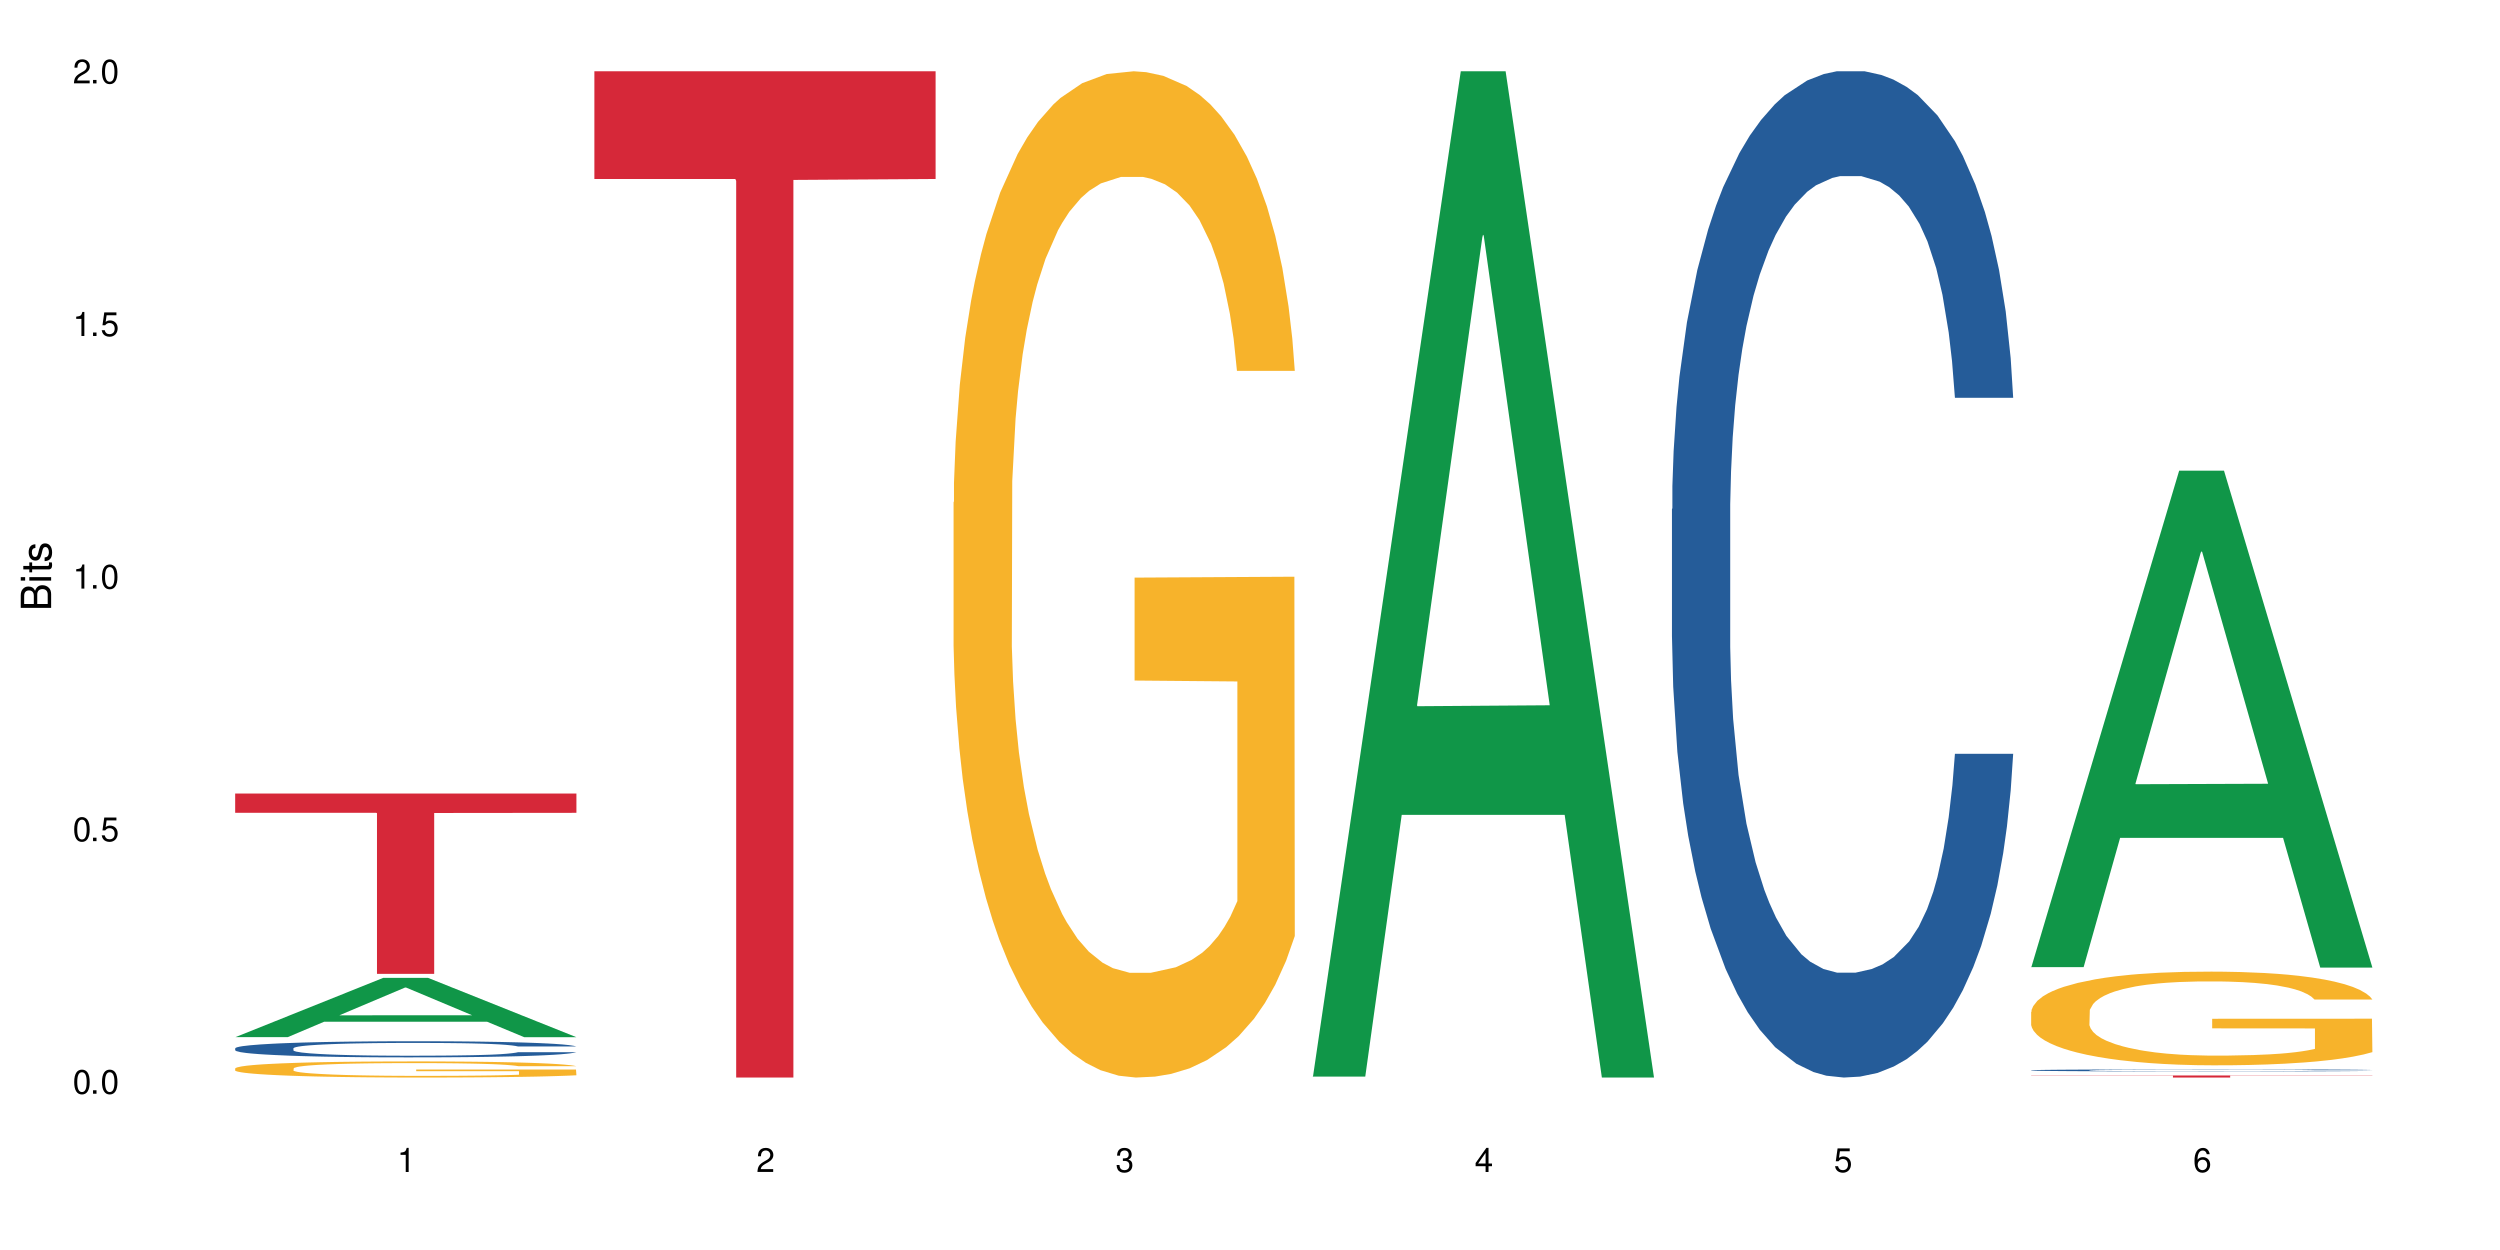
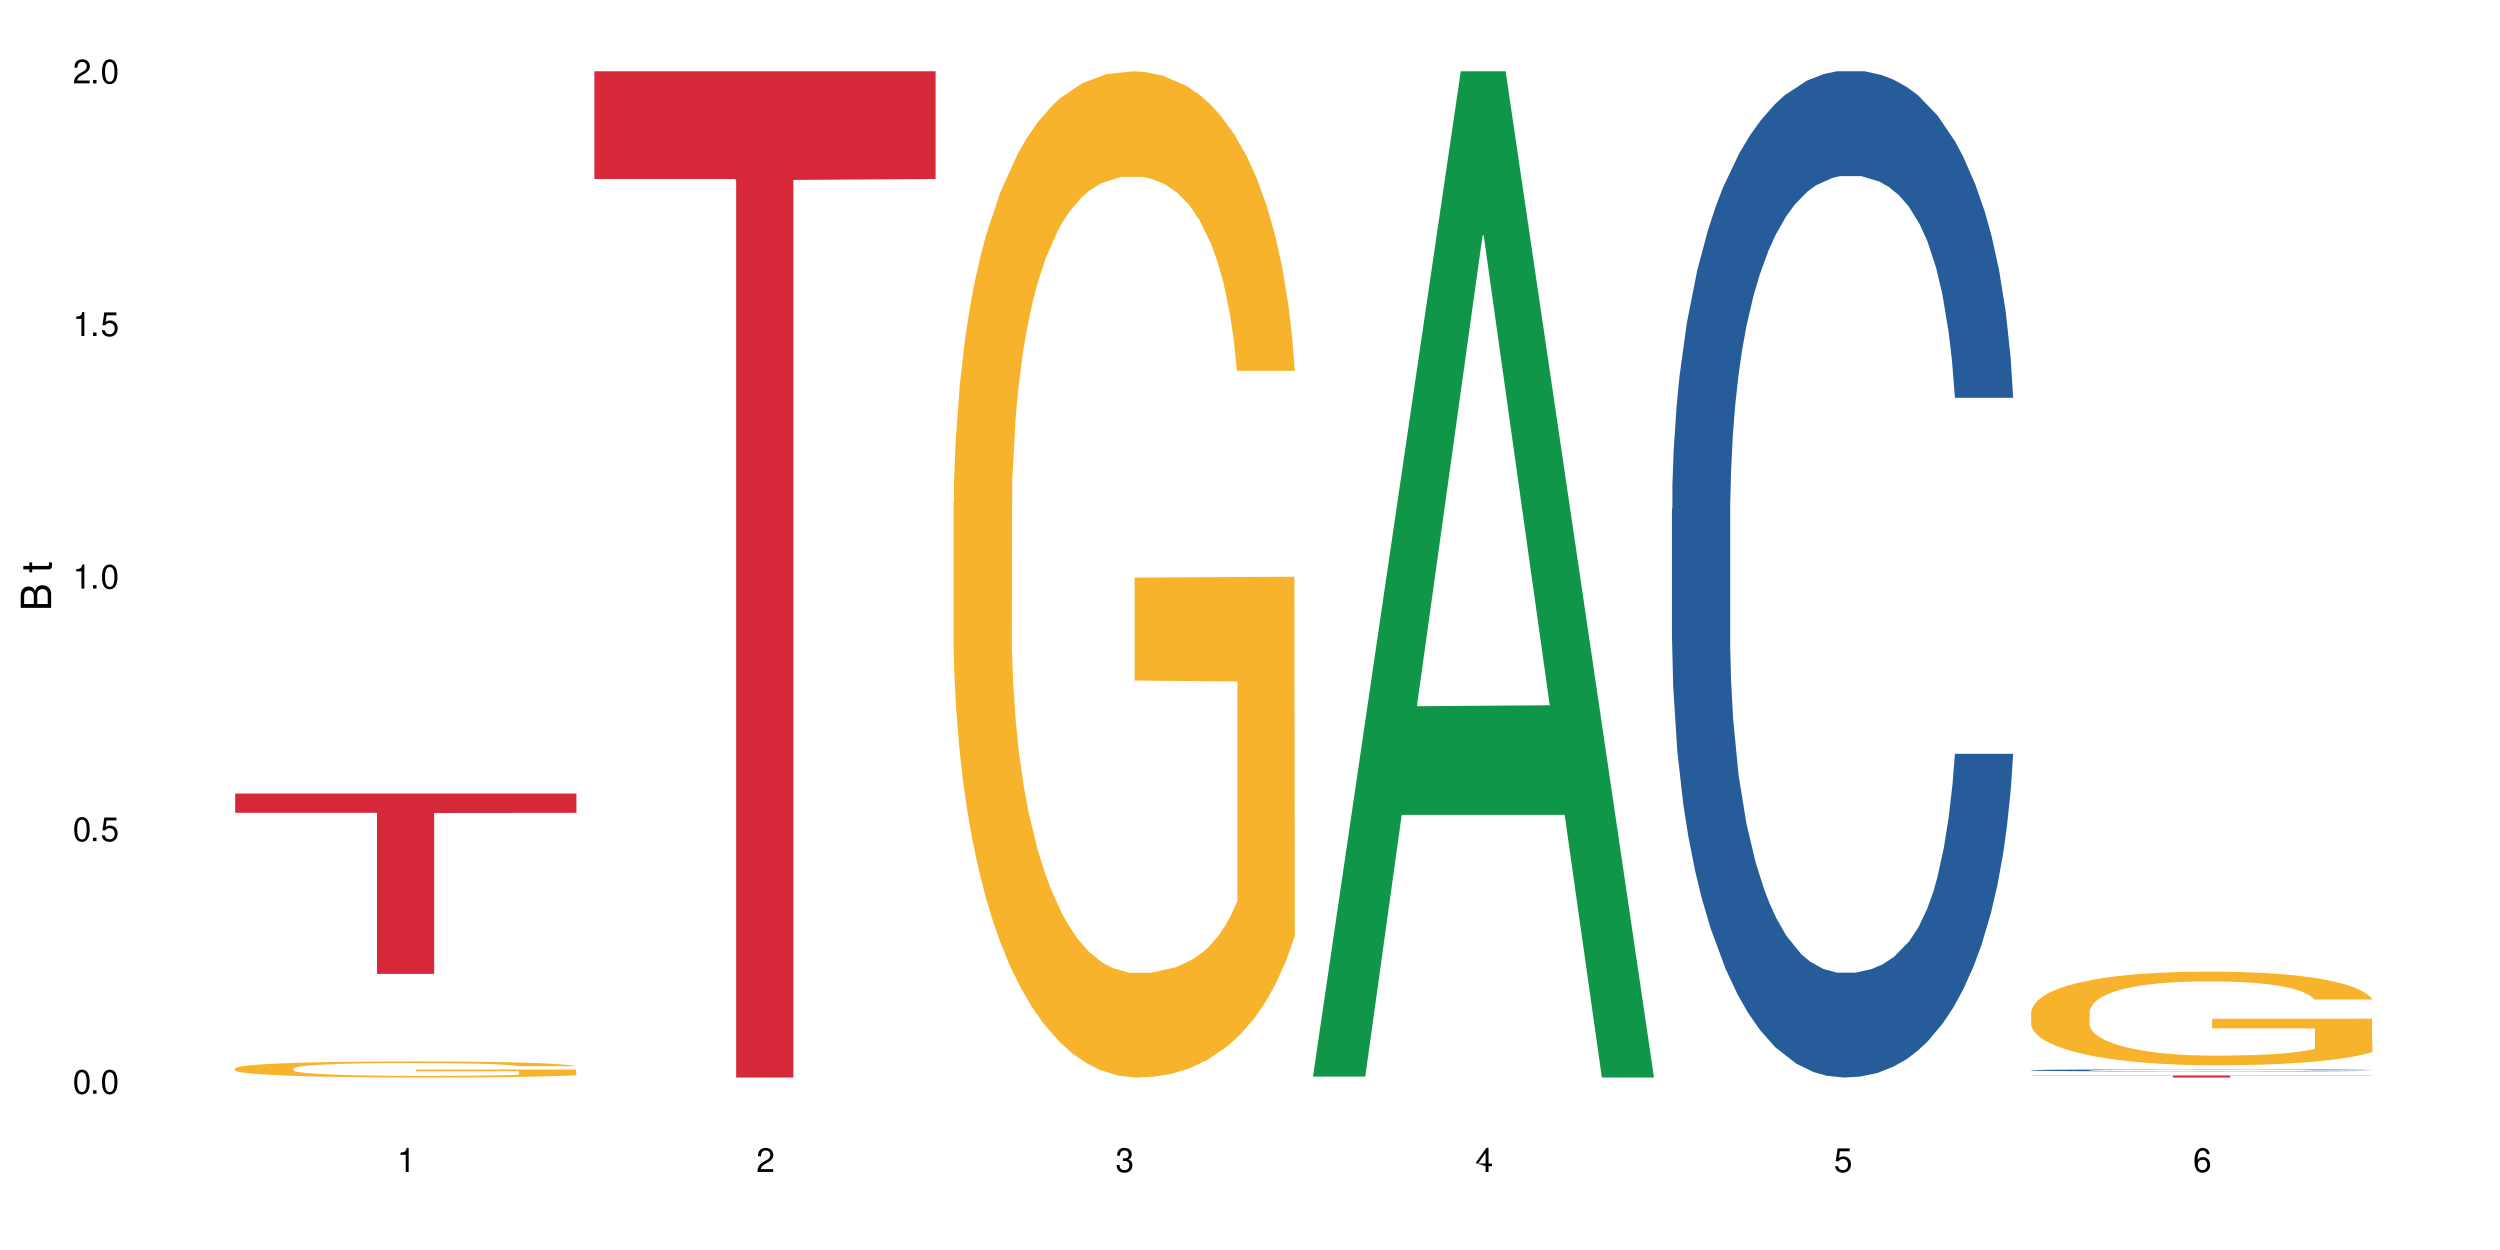
<svg xmlns="http://www.w3.org/2000/svg" xmlns:xlink="http://www.w3.org/1999/xlink" width="720" height="360" viewBox="0 0 720 360">
  <defs>
    <g>
      <g id="glyph-0-0">
</g>
      <g id="glyph-0-1">
        <path d="M 2.641 -6.938 C 2 -6.938 1.422 -6.656 1.078 -6.172 C 0.641 -5.562 0.406 -4.641 0.406 -3.359 C 0.406 -1.016 1.188 0.219 2.641 0.219 C 4.078 0.219 4.859 -1.016 4.859 -3.297 C 4.859 -4.641 4.656 -5.547 4.203 -6.172 C 3.844 -6.656 3.281 -6.938 2.641 -6.938 Z M 2.641 -6.188 C 3.547 -6.188 4 -5.25 4 -3.375 C 4 -1.406 3.562 -0.484 2.625 -0.484 C 1.734 -0.484 1.281 -1.438 1.281 -3.344 C 1.281 -5.25 1.734 -6.188 2.641 -6.188 Z M 2.641 -6.188 " />
      </g>
      <g id="glyph-0-2">
        <path d="M 1.828 -1 L 0.828 -1 L 0.828 0 L 1.828 0 Z M 1.828 -1 " />
      </g>
      <g id="glyph-0-3">
        <path d="M 4.562 -6.797 L 1.062 -6.797 L 0.547 -3.094 L 1.328 -3.094 C 1.719 -3.562 2.047 -3.734 2.578 -3.734 C 3.484 -3.734 4.062 -3.109 4.062 -2.094 C 4.062 -1.125 3.484 -0.531 2.578 -0.531 C 1.828 -0.531 1.375 -0.906 1.188 -1.672 L 0.328 -1.672 C 0.453 -1.109 0.547 -0.844 0.75 -0.594 C 1.125 -0.078 1.828 0.219 2.594 0.219 C 3.969 0.219 4.922 -0.781 4.922 -2.219 C 4.922 -3.562 4.031 -4.484 2.719 -4.484 C 2.25 -4.484 1.859 -4.359 1.469 -4.062 L 1.734 -5.969 L 4.562 -5.969 Z M 4.562 -6.797 " />
      </g>
      <g id="glyph-0-4">
        <path d="M 2.484 -4.938 L 2.484 0 L 3.328 0 L 3.328 -6.938 L 2.766 -6.938 C 2.469 -5.875 2.281 -5.734 0.984 -5.562 L 0.984 -4.938 Z M 2.484 -4.938 " />
      </g>
      <g id="glyph-0-5">
        <path d="M 4.859 -0.828 L 1.281 -0.828 C 1.359 -1.406 1.672 -1.781 2.5 -2.281 L 3.469 -2.828 C 4.406 -3.344 4.906 -4.062 4.906 -4.906 C 4.906 -5.484 4.672 -6.031 4.266 -6.406 C 3.859 -6.766 3.375 -6.938 2.719 -6.938 C 1.859 -6.938 1.219 -6.625 0.844 -6.031 C 0.609 -5.672 0.5 -5.234 0.484 -4.531 L 1.328 -4.531 C 1.359 -5.016 1.406 -5.281 1.531 -5.516 C 1.75 -5.938 2.188 -6.203 2.703 -6.203 C 3.469 -6.203 4.031 -5.641 4.031 -4.891 C 4.031 -4.344 3.719 -3.859 3.125 -3.516 L 2.234 -3 C 0.812 -2.172 0.406 -1.531 0.328 -0.016 L 4.859 -0.016 Z M 4.859 -0.828 " />
      </g>
      <g id="glyph-0-6">
        <path d="M 2.125 -3.188 L 2.578 -3.188 C 3.5 -3.188 3.984 -2.766 3.984 -1.922 C 3.984 -1.062 3.469 -0.531 2.594 -0.531 C 1.656 -0.531 1.203 -1 1.156 -2.016 L 0.312 -2.016 C 0.344 -1.453 0.438 -1.094 0.609 -0.781 C 0.953 -0.109 1.625 0.219 2.547 0.219 C 3.953 0.219 4.859 -0.625 4.859 -1.938 C 4.859 -2.828 4.516 -3.297 3.703 -3.594 C 4.344 -3.844 4.656 -4.328 4.656 -5.031 C 4.656 -6.219 3.875 -6.938 2.578 -6.938 C 1.203 -6.938 0.484 -6.172 0.453 -4.703 L 1.297 -4.703 C 1.312 -5.125 1.344 -5.359 1.453 -5.578 C 1.641 -5.969 2.062 -6.203 2.594 -6.203 C 3.344 -6.203 3.797 -5.75 3.797 -5 C 3.797 -4.516 3.609 -4.219 3.25 -4.047 C 3.016 -3.953 2.703 -3.922 2.125 -3.906 Z M 2.125 -3.188 " />
      </g>
      <g id="glyph-0-7">
-         <path d="M 3.141 -1.672 L 3.141 0 L 3.984 0 L 3.984 -1.672 L 4.984 -1.672 L 4.984 -2.438 L 3.984 -2.438 L 3.984 -6.938 L 3.359 -6.938 L 0.266 -2.578 L 0.266 -1.672 Z M 3.141 -2.438 L 1 -2.438 L 3.141 -5.5 Z M 3.141 -2.438 " />
+         <path d="M 3.141 -1.672 L 3.141 0 L 3.984 0 L 3.984 -1.672 L 4.984 -1.672 L 4.984 -2.438 L 3.984 -2.438 L 3.984 -6.938 L 3.359 -6.938 L 0.266 -2.578 Z M 3.141 -2.438 L 1 -2.438 L 3.141 -5.5 Z M 3.141 -2.438 " />
      </g>
      <g id="glyph-0-8">
        <path d="M 4.781 -5.125 C 4.609 -6.266 3.891 -6.938 2.844 -6.938 C 2.094 -6.938 1.422 -6.578 1.031 -5.953 C 0.594 -5.266 0.406 -4.422 0.406 -3.172 C 0.406 -2 0.578 -1.25 0.984 -0.641 C 1.359 -0.078 1.953 0.219 2.703 0.219 C 3.984 0.219 4.922 -0.75 4.922 -2.094 C 4.922 -3.375 4.062 -4.281 2.844 -4.281 C 2.172 -4.281 1.641 -4.031 1.281 -3.516 C 1.281 -5.234 1.828 -6.188 2.797 -6.188 C 3.391 -6.188 3.797 -5.797 3.938 -5.125 Z M 2.734 -3.531 C 3.547 -3.531 4.062 -2.953 4.062 -2.031 C 4.062 -1.156 3.484 -0.531 2.703 -0.531 C 1.922 -0.531 1.328 -1.188 1.328 -2.078 C 1.328 -2.938 1.906 -3.531 2.734 -3.531 Z M 2.734 -3.531 " />
      </g>
      <g id="glyph-1-0">
</g>
      <g id="glyph-1-1">
        <path d="M 0 -0.953 L 0 -4.891 C 0 -5.719 -0.234 -6.344 -0.734 -6.797 C -1.188 -7.234 -1.812 -7.469 -2.5 -7.469 C -3.547 -7.469 -4.188 -7 -4.625 -5.875 C -4.984 -6.688 -5.625 -7.094 -6.531 -7.094 C -7.172 -7.094 -7.734 -6.859 -8.141 -6.391 C -8.562 -5.922 -8.75 -5.344 -8.75 -4.5 L -8.75 -0.953 Z M -4.984 -2.062 L -7.766 -2.062 L -7.766 -4.219 C -7.766 -4.844 -7.688 -5.203 -7.453 -5.5 C -7.219 -5.812 -6.859 -5.969 -6.375 -5.969 C -5.891 -5.969 -5.531 -5.812 -5.297 -5.5 C -5.062 -5.203 -4.984 -4.844 -4.984 -4.219 Z M -0.984 -2.062 L -4 -2.062 L -4 -4.781 C -4 -5.766 -3.438 -6.359 -2.484 -6.359 C -1.547 -6.359 -0.984 -5.766 -0.984 -4.781 Z M -0.984 -2.062 " />
      </g>
      <g id="glyph-1-2">
-         <path d="M -6.281 -1.797 L -6.281 -0.797 L 0 -0.797 L 0 -1.797 Z M -8.75 -1.797 L -8.75 -0.797 L -7.484 -0.797 L -7.484 -1.797 Z M -8.75 -1.797 " />
-       </g>
+         </g>
      <g id="glyph-1-3">
        <path d="M -6.281 -3.047 L -6.281 -2.016 L -8.016 -2.016 L -8.016 -1.016 L -6.281 -1.016 L -6.281 -0.172 L -5.469 -0.172 L -5.469 -1.016 L -0.719 -1.016 C -0.078 -1.016 0.281 -1.453 0.281 -2.234 C 0.281 -2.5 0.25 -2.719 0.188 -3.047 L -0.641 -3.047 C -0.609 -2.906 -0.594 -2.766 -0.594 -2.562 C -0.594 -2.141 -0.719 -2.016 -1.156 -2.016 L -5.469 -2.016 L -5.469 -3.047 Z M -6.281 -3.047 " />
      </g>
      <g id="glyph-1-4">
-         <path d="M -4.531 -5.25 C -5.766 -5.25 -6.469 -4.422 -6.469 -2.969 C -6.469 -1.516 -5.719 -0.562 -4.547 -0.562 C -3.562 -0.562 -3.094 -1.062 -2.734 -2.562 L -2.516 -3.484 C -2.344 -4.188 -2.094 -4.469 -1.641 -4.469 C -1.047 -4.469 -0.641 -3.875 -0.641 -3 C -0.641 -2.453 -0.797 -2 -1.062 -1.75 C -1.25 -1.594 -1.422 -1.531 -1.875 -1.469 L -1.875 -0.406 C -0.422 -0.453 0.281 -1.266 0.281 -2.922 C 0.281 -4.5 -0.5 -5.516 -1.719 -5.516 C -2.656 -5.516 -3.172 -4.984 -3.469 -3.734 L -3.703 -2.766 C -3.891 -1.953 -4.156 -1.609 -4.594 -1.609 C -5.188 -1.609 -5.547 -2.125 -5.547 -2.938 C -5.547 -3.75 -5.203 -4.172 -4.531 -4.203 Z M -4.531 -5.25 " />
-       </g>
+         </g>
    </g>
  </defs>
  <rect x="-72" y="-36" width="864" height="432" fill="rgb(100%, 100%, 100%)" fill-opacity="1" />
-   <path fill-rule="nonzero" fill="rgb(6.275%, 58.824%, 28.235%)" fill-opacity="1" d="M 67.73 298.703 L 67.836 298.688 L 110.359 281.629 L 123.273 281.629 L 166.008 298.719 L 150.992 298.719 L 140.281 294.258 L 93.352 294.258 L 82.852 298.703 L 67.73 298.703 L 97.863 292.41 L 135.977 292.395 L 116.973 284.422 L 116.766 284.406 L 116.555 284.453 L 97.758 292.395 L 97.863 292.41 Z M 67.73 298.703 " />
-   <path fill-rule="nonzero" fill="rgb(14.51%, 36.078%, 60%)" fill-opacity="1" d="M 67.73 301.902 L 67.852 301.898 L 67.852 301.797 L 68.211 301.633 L 69.051 301.43 L 69.887 301.289 L 72.047 301.039 L 75.043 300.797 L 78.156 300.613 L 80.434 300.5 L 82.473 300.418 L 87.145 300.258 L 90.145 300.18 L 93.379 300.105 L 97.332 300.035 L 100.211 299.992 L 106.684 299.926 L 111.477 299.895 L 115.191 299.883 L 123.223 299.883 L 128.016 299.898 L 131.492 299.918 L 135.324 299.953 L 138.562 299.992 L 144.195 300.086 L 149.227 300.203 L 151.504 300.273 L 155.102 300.402 L 157.855 300.531 L 159.773 300.641 L 161.934 300.797 L 163.848 300.988 L 165.289 301.207 L 166.008 301.387 L 149.227 301.387 L 148.391 301.219 L 147.43 301.086 L 145.633 300.914 L 143.836 300.789 L 141.316 300.668 L 139.039 300.586 L 135.926 300.504 L 133.168 300.453 L 130.293 300.418 L 127.535 300.391 L 122.262 300.367 L 116.148 300.367 L 113.871 300.375 L 109.199 300.406 L 106.684 300.438 L 103.086 300.496 L 100.57 300.551 L 97.574 300.637 L 95.535 300.711 L 93.02 300.82 L 91.223 300.918 L 89.184 301.059 L 87.984 301.164 L 86.906 301.281 L 85.949 301.422 L 85.23 301.57 L 84.75 301.727 L 84.508 301.879 L 84.508 302.539 L 84.75 302.691 L 85.348 302.871 L 86.906 303.129 L 89.184 303.355 L 91.82 303.531 L 94.336 303.66 L 95.777 303.719 L 97.691 303.785 L 100.688 303.871 L 105.004 303.957 L 107.52 303.992 L 111.355 304.023 L 115.312 304.043 L 120.586 304.043 L 125.258 304.023 L 128.375 304.004 L 131.609 303.969 L 136.043 303.898 L 138.801 303.828 L 141.199 303.75 L 142.996 303.668 L 144.195 303.602 L 145.992 303.469 L 147.43 303.324 L 148.508 303.176 L 149.227 303.031 L 166.008 303.031 L 165.289 303.199 L 164.207 303.367 L 163.129 303.488 L 161.453 303.637 L 159.535 303.77 L 156.777 303.918 L 154.5 304.016 L 151.504 304.121 L 148.75 304.203 L 145.754 304.273 L 141.316 304.359 L 138.441 304.402 L 135.324 304.441 L 131.609 304.473 L 126.938 304.504 L 121.902 304.52 L 117.227 304.523 L 112.195 304.516 L 108.48 304.5 L 103.566 304.461 L 97.453 304.387 L 93.02 304.305 L 89.543 304.223 L 86.547 304.141 L 83.191 304.023 L 78.875 303.836 L 76.238 303.691 L 74.441 303.574 L 72.406 303.41 L 70.969 303.262 L 69.289 303.023 L 68.09 302.723 L 67.73 302.488 Z M 67.73 301.902 " />
  <path fill-rule="nonzero" fill="rgb(96.863%, 70.196%, 16.863%)" fill-opacity="1" d="M 67.73 307.68 L 67.852 307.672 L 67.852 307.59 L 68.332 307.398 L 69.527 307.137 L 71.086 306.918 L 72.766 306.75 L 73.844 306.66 L 75.641 306.531 L 77.199 306.441 L 81.152 306.25 L 86.188 306.07 L 88.945 305.996 L 92.059 305.922 L 96.496 305.84 L 98.531 305.812 L 104.766 305.742 L 111.836 305.703 L 119.625 305.688 L 123.223 305.691 L 128.133 305.711 L 134.848 305.758 L 138.68 305.801 L 141.676 305.84 L 144.793 305.898 L 148.629 305.98 L 152.223 306.082 L 155.102 306.184 L 157.977 306.312 L 160.375 306.449 L 162.41 306.598 L 164.207 306.773 L 165.289 306.922 L 166.008 307.07 L 149.348 307.07 L 148.391 306.922 L 147.309 306.809 L 145.512 306.668 L 143.715 306.566 L 141.918 306.484 L 138.562 306.375 L 135.684 306.309 L 132.09 306.25 L 128.613 306.211 L 124.66 306.184 L 122.262 306.176 L 115.91 306.176 L 110.156 306.207 L 106.801 306.238 L 104.406 306.273 L 101.047 306.336 L 99.012 306.387 L 97.812 306.422 L 94.219 306.555 L 91.82 306.672 L 90.504 306.754 L 88.824 306.879 L 87.625 306.996 L 86.309 307.164 L 85.59 307.293 L 84.629 307.582 L 84.508 308.344 L 84.871 308.504 L 85.59 308.68 L 86.547 308.832 L 87.984 308.992 L 89.422 309.117 L 91.941 309.281 L 94.098 309.391 L 95.777 309.465 L 99.012 309.578 L 100.328 309.617 L 103.445 309.691 L 106.684 309.75 L 110.637 309.801 L 113.633 309.828 L 118.426 309.848 L 124.539 309.848 L 131.73 309.824 L 136.285 309.789 L 139.398 309.754 L 141.438 309.727 L 143.953 309.68 L 145.754 309.637 L 147.43 309.59 L 149.469 309.52 L 149.469 308.504 L 119.863 308.5 L 119.863 308.027 L 165.887 308.02 L 166.008 309.68 L 163.488 309.793 L 160.375 309.902 L 157.379 309.988 L 154.262 310.062 L 149.828 310.141 L 146.23 310.191 L 140.719 310.25 L 135.684 310.289 L 130.41 310.316 L 125.738 310.328 L 120.223 310.332 L 115.312 310.324 L 110.039 310.297 L 105.844 310.266 L 102.008 310.223 L 98.172 310.168 L 93.379 310.078 L 90.262 310.008 L 87.027 309.918 L 83.789 309.812 L 80.914 309.695 L 78.996 309.605 L 77.078 309.504 L 75.043 309.379 L 73.125 309.234 L 71.688 309.102 L 70.367 308.953 L 69.41 308.812 L 68.449 308.625 L 67.969 308.473 L 67.73 308.34 Z M 67.73 307.68 " />
  <path fill-rule="nonzero" fill="rgb(83.922%, 15.686%, 22.353%)" fill-opacity="1" d="M 67.73 228.535 L 166.008 228.535 L 166.008 234.094 L 125.047 234.141 L 125.047 280.465 L 108.57 280.465 L 108.57 234.191 L 108.332 234.094 L 67.73 234.094 Z M 67.73 228.535 " />
  <path fill-rule="nonzero" fill="rgb(83.922%, 15.686%, 22.353%)" fill-opacity="1" d="M 171.18 20.527 L 269.453 20.527 L 269.453 51.547 L 228.496 51.82 L 228.496 310.332 L 212.02 310.332 L 212.02 52.094 L 211.777 51.547 L 171.18 51.547 Z M 171.18 20.527 " />
  <path fill-rule="nonzero" fill="rgb(96.863%, 70.196%, 16.863%)" fill-opacity="1" d="M 274.629 144.652 L 274.746 144.387 L 274.746 139.094 L 275.227 127.184 L 276.426 110.777 L 277.984 97.277 L 279.66 86.691 L 280.738 81.133 L 282.535 73.195 L 284.094 67.371 L 288.051 55.461 L 293.082 44.348 L 295.84 39.582 L 298.957 35.082 L 303.391 30.055 L 305.43 28.203 L 311.66 23.965 L 318.73 21.32 L 326.52 20.527 L 330.117 20.789 L 335.031 21.848 L 341.742 24.762 L 345.578 27.406 L 348.574 30.055 L 351.688 33.496 L 355.523 38.789 L 359.121 45.141 L 361.996 51.492 L 364.871 59.43 L 367.27 67.902 L 369.309 77.164 L 371.105 88.281 L 372.184 97.543 L 372.902 106.805 L 356.242 106.805 L 355.285 97.543 L 354.207 90.398 L 352.41 81.664 L 350.609 75.312 L 348.812 70.281 L 345.457 63.402 L 342.582 59.168 L 338.984 55.461 L 335.512 53.078 L 331.555 51.492 L 329.156 50.961 L 322.805 50.961 L 317.055 52.816 L 313.699 54.934 L 311.301 57.051 L 307.945 61.02 L 305.906 64.195 L 304.707 66.312 L 301.113 74.516 L 298.715 81.93 L 297.398 86.957 L 295.719 94.898 L 294.523 102.043 L 293.203 112.629 L 292.484 120.57 L 291.527 138.566 L 291.406 186.207 L 291.766 196.262 L 292.484 207.113 L 293.441 216.641 L 294.883 226.699 L 296.32 234.375 L 298.836 244.695 L 300.992 251.578 L 302.672 256.078 L 305.906 263.223 L 307.227 265.605 L 310.34 270.367 L 313.578 274.074 L 317.531 277.25 L 320.527 278.836 L 325.324 280.16 L 331.434 280.16 L 338.625 278.574 L 343.18 276.457 L 346.297 274.34 L 348.332 272.484 L 350.852 269.574 L 352.648 266.926 L 354.324 264.016 L 356.363 259.516 L 356.363 196.262 L 326.762 195.996 L 326.762 166.355 L 372.781 166.09 L 372.902 269.574 L 370.387 276.719 L 367.27 283.602 L 364.273 288.895 L 361.156 293.395 L 356.723 298.422 L 353.129 301.598 L 347.613 305.305 L 342.582 307.688 L 337.309 309.273 L 332.633 310.066 L 327.121 310.332 L 322.207 309.805 L 316.934 308.215 L 312.738 306.098 L 308.902 303.453 L 305.07 300.012 L 300.273 294.453 L 297.16 289.953 L 293.922 284.395 L 290.688 277.777 L 287.809 270.633 L 285.895 265.074 L 283.977 258.723 L 281.938 250.781 L 280.02 241.785 L 278.582 233.578 L 277.262 224.316 L 276.305 215.582 L 275.348 203.672 L 274.867 194.145 L 274.629 185.941 Z M 274.629 144.652 " />
  <path fill-rule="nonzero" fill="rgb(6.275%, 58.824%, 28.235%)" fill-opacity="1" d="M 378.074 310.059 L 378.18 309.789 L 420.703 20.527 L 433.617 20.527 L 476.352 310.332 L 461.336 310.332 L 450.625 234.684 L 403.695 234.684 L 393.195 310.059 L 378.074 310.059 L 408.207 203.391 L 446.32 203.117 L 427.316 67.875 L 427.109 67.602 L 426.898 68.418 L 408.105 203.117 L 408.207 203.391 Z M 378.074 310.059 " />
  <path fill-rule="nonzero" fill="rgb(14.51%, 36.078%, 60%)" fill-opacity="1" d="M 481.523 146.621 L 481.645 146.355 L 481.645 140 L 482.004 129.934 L 482.84 117.215 L 483.68 108.477 L 485.836 92.844 L 488.832 77.746 L 491.949 66.09 L 494.227 59.203 L 496.266 53.902 L 500.938 44.102 L 503.934 39.07 L 507.172 34.566 L 511.125 30.062 L 514 27.414 L 520.473 23.176 L 525.27 21.32 L 528.984 20.527 L 537.012 20.527 L 541.809 21.586 L 545.281 22.91 L 549.117 25.031 L 552.352 27.414 L 557.984 33.242 L 563.02 40.66 L 565.297 44.898 L 568.891 53.109 L 571.648 61.055 L 573.566 67.945 L 575.723 77.746 L 577.641 89.668 L 579.078 103.176 L 579.797 114.566 L 563.02 114.566 L 562.18 103.973 L 561.223 95.758 L 559.426 84.898 L 557.625 77.215 L 555.109 69.535 L 552.832 64.5 L 549.715 59.469 L 546.961 56.289 L 544.082 53.902 L 541.328 52.316 L 536.055 50.727 L 529.941 50.727 L 527.664 51.254 L 522.992 53.375 L 520.473 55.23 L 516.879 58.938 L 514.363 62.383 L 511.367 67.68 L 509.328 72.184 L 506.812 79.07 L 505.012 85.164 L 502.977 93.906 L 501.777 100.527 L 500.699 107.945 L 499.738 116.688 L 499.02 125.957 L 498.543 135.762 L 498.301 145.297 L 498.301 186.355 L 498.543 195.895 L 499.141 207.02 L 500.699 223.18 L 502.977 237.219 L 505.613 248.344 L 508.129 256.293 L 509.566 260 L 511.484 264.238 L 514.48 269.535 L 518.797 274.836 L 521.312 276.953 L 525.148 279.074 L 529.102 280.133 L 534.375 280.133 L 539.051 279.074 L 542.168 277.75 L 545.402 275.629 L 549.836 271.125 L 552.594 266.887 L 554.988 261.855 L 556.789 256.82 L 557.984 252.582 L 559.785 244.371 L 561.223 235.363 L 562.301 226.094 L 563.02 217.086 L 579.797 217.086 L 579.078 227.684 L 578 238.012 L 576.922 245.695 L 575.246 254.969 L 573.328 263.18 L 570.57 272.449 L 568.293 278.543 L 565.297 285.168 L 562.539 290.199 L 559.543 294.703 L 555.109 300 L 552.234 302.648 L 549.117 305.035 L 545.402 307.152 L 540.727 309.008 L 535.695 310.066 L 531.02 310.332 L 525.988 309.801 L 522.27 308.742 L 517.359 306.359 L 511.246 301.59 L 506.812 296.559 L 503.336 291.523 L 500.34 286.227 L 496.984 279.074 L 492.668 267.418 L 490.031 258.41 L 488.234 250.992 L 486.195 240.664 L 484.758 231.391 L 483.082 216.555 L 481.883 197.746 L 481.523 183.18 Z M 481.523 146.621 " />
-   <path fill-rule="nonzero" fill="rgb(6.275%, 58.824%, 28.235%)" fill-opacity="1" d="M 584.973 278.527 L 585.074 278.395 L 627.598 135.555 L 640.512 135.555 L 683.246 278.664 L 668.23 278.664 L 657.523 241.309 L 610.59 241.309 L 600.09 278.527 L 584.973 278.527 L 615.105 225.855 L 653.219 225.719 L 634.215 158.938 L 634.004 158.801 L 633.793 159.207 L 615 225.719 L 615.105 225.855 Z M 584.973 278.527 " />
  <path fill-rule="nonzero" fill="rgb(14.51%, 36.078%, 60%)" fill-opacity="1" d="M 584.973 308.238 L 585.09 308.234 L 585.09 308.223 L 585.449 308.203 L 586.289 308.176 L 587.129 308.16 L 589.285 308.125 L 592.281 308.094 L 595.398 308.07 L 597.676 308.059 L 599.711 308.047 L 604.387 308.027 L 607.383 308.016 L 610.617 308.008 L 614.574 307.996 L 617.449 307.992 L 623.922 307.984 L 628.715 307.98 L 632.43 307.977 L 640.461 307.977 L 645.254 307.98 L 648.73 307.98 L 652.566 307.988 L 655.801 307.992 L 661.434 308.004 L 666.469 308.02 L 668.746 308.027 L 672.34 308.043 L 675.098 308.062 L 677.016 308.074 L 679.172 308.094 L 681.09 308.121 L 682.527 308.148 L 683.246 308.172 L 666.469 308.172 L 665.629 308.148 L 664.672 308.133 L 662.871 308.109 L 661.074 308.094 L 658.559 308.078 L 656.281 308.066 L 653.164 308.059 L 650.406 308.051 L 647.531 308.047 L 644.773 308.043 L 639.504 308.039 L 631.113 308.039 L 626.438 308.047 L 623.922 308.047 L 620.328 308.055 L 617.809 308.062 L 614.812 308.074 L 612.777 308.082 L 610.258 308.098 L 608.461 308.109 L 606.426 308.129 L 605.227 308.141 L 604.148 308.156 L 603.188 308.176 L 602.469 308.195 L 601.988 308.215 L 601.75 308.234 L 601.75 308.316 L 601.988 308.336 L 602.59 308.359 L 604.148 308.395 L 606.426 308.422 L 609.059 308.445 L 611.578 308.461 L 613.016 308.469 L 614.934 308.477 L 617.93 308.488 L 622.242 308.5 L 624.762 308.504 L 628.598 308.508 L 632.551 308.512 L 637.824 308.512 L 642.5 308.508 L 645.613 308.508 L 648.852 308.5 L 653.285 308.492 L 656.043 308.484 L 658.438 308.473 L 660.234 308.465 L 661.434 308.453 L 663.23 308.438 L 664.672 308.418 L 665.75 308.398 L 666.469 308.383 L 683.246 308.383 L 682.527 308.402 L 681.449 308.426 L 680.371 308.441 L 678.691 308.461 L 676.773 308.477 L 674.02 308.496 L 671.742 308.508 L 668.746 308.52 L 665.988 308.531 L 662.992 308.539 L 658.559 308.551 L 655.68 308.559 L 652.566 308.562 L 648.852 308.566 L 644.176 308.57 L 639.141 308.574 L 634.469 308.574 L 629.434 308.57 L 625.719 308.57 L 620.805 308.566 L 614.695 308.555 L 610.258 308.543 L 606.785 308.535 L 603.789 308.523 L 600.43 308.508 L 596.117 308.484 L 593.48 308.465 L 591.684 308.449 L 589.645 308.43 L 588.207 308.41 L 586.527 308.379 L 585.332 308.34 L 584.973 308.312 Z M 584.973 308.238 " />
  <path fill-rule="nonzero" fill="rgb(96.863%, 70.196%, 16.863%)" fill-opacity="1" d="M 584.973 291.387 L 585.09 291.359 L 585.09 290.867 L 585.57 289.758 L 586.77 288.23 L 588.328 286.973 L 590.004 285.988 L 591.082 285.473 L 592.883 284.73 L 594.438 284.188 L 598.395 283.082 L 603.426 282.047 L 606.184 281.602 L 609.301 281.184 L 613.734 280.715 L 615.773 280.543 L 622.004 280.148 L 629.074 279.902 L 636.867 279.828 L 640.461 279.852 L 645.375 279.949 L 652.086 280.223 L 655.922 280.469 L 658.918 280.715 L 662.035 281.035 L 665.867 281.527 L 669.465 282.117 L 672.34 282.711 L 675.215 283.449 L 677.613 284.238 L 679.652 285.102 L 681.449 286.137 L 682.527 287 L 683.246 287.863 L 666.586 287.863 L 665.629 287 L 664.551 286.332 L 662.754 285.52 L 660.953 284.93 L 659.156 284.461 L 655.801 283.82 L 652.926 283.426 L 649.328 283.082 L 645.855 282.859 L 641.898 282.711 L 639.504 282.66 L 633.148 282.66 L 627.398 282.832 L 624.043 283.031 L 621.645 283.227 L 618.289 283.598 L 616.25 283.895 L 615.055 284.09 L 611.457 284.855 L 609.059 285.543 L 607.742 286.012 L 606.062 286.754 L 604.867 287.418 L 603.547 288.402 L 602.828 289.145 L 601.871 290.82 L 601.75 295.254 L 602.109 296.191 L 602.828 297.203 L 603.789 298.09 L 605.227 299.027 L 606.664 299.742 L 609.18 300.703 L 611.336 301.344 L 613.016 301.762 L 616.25 302.426 L 617.57 302.648 L 620.688 303.094 L 623.922 303.438 L 627.875 303.734 L 630.871 303.879 L 635.668 304.004 L 641.777 304.004 L 648.969 303.855 L 653.523 303.66 L 656.641 303.461 L 658.676 303.289 L 661.195 303.02 L 662.992 302.773 L 664.672 302.5 L 666.707 302.082 L 666.707 296.191 L 637.105 296.168 L 637.105 293.406 L 683.125 293.383 L 683.246 303.02 L 680.73 303.684 L 677.613 304.324 L 674.617 304.816 L 671.5 305.238 L 667.066 305.703 L 663.473 306 L 657.957 306.344 L 652.926 306.566 L 647.652 306.715 L 642.977 306.789 L 637.465 306.812 L 632.551 306.766 L 627.277 306.617 L 623.082 306.418 L 619.246 306.172 L 615.414 305.852 L 610.617 305.336 L 607.504 304.914 L 604.266 304.398 L 601.031 303.781 L 598.156 303.117 L 596.238 302.598 L 594.32 302.008 L 592.281 301.27 L 590.363 300.43 L 588.926 299.668 L 587.609 298.805 L 586.648 297.992 L 585.691 296.883 L 585.211 295.996 L 584.973 295.23 Z M 584.973 291.387 " />
  <path fill-rule="nonzero" fill="rgb(83.922%, 15.686%, 22.353%)" fill-opacity="1" d="M 584.973 309.738 L 683.246 309.738 L 683.246 309.801 L 642.289 309.801 L 642.289 310.332 L 625.809 310.332 L 625.809 309.801 L 584.973 309.801 Z M 584.973 309.738 " />
  <g fill="rgb(0%, 0%, 0%)" fill-opacity="1">
    <use xlink:href="#glyph-0-1" x="20.965" y="314.993" />
    <use xlink:href="#glyph-0-2" x="25.965" y="314.993" />
    <use xlink:href="#glyph-0-1" x="28.965" y="314.993" />
  </g>
  <g fill="rgb(0%, 0%, 0%)" fill-opacity="1">
    <use xlink:href="#glyph-0-1" x="20.965" y="242.251" />
    <use xlink:href="#glyph-0-2" x="25.965" y="242.251" />
    <use xlink:href="#glyph-0-3" x="28.965" y="242.251" />
  </g>
  <g fill="rgb(0%, 0%, 0%)" fill-opacity="1">
    <use xlink:href="#glyph-0-4" x="20.965" y="169.509" />
    <use xlink:href="#glyph-0-2" x="25.965" y="169.509" />
    <use xlink:href="#glyph-0-1" x="28.965" y="169.509" />
  </g>
  <g fill="rgb(0%, 0%, 0%)" fill-opacity="1">
    <use xlink:href="#glyph-0-4" x="20.965" y="96.767" />
    <use xlink:href="#glyph-0-2" x="25.965" y="96.767" />
    <use xlink:href="#glyph-0-3" x="28.965" y="96.767" />
  </g>
  <g fill="rgb(0%, 0%, 0%)" fill-opacity="1">
    <use xlink:href="#glyph-0-5" x="20.965" y="24.024" />
    <use xlink:href="#glyph-0-2" x="25.965" y="24.024" />
    <use xlink:href="#glyph-0-1" x="28.965" y="24.024" />
  </g>
  <g fill="rgb(0%, 0%, 0%)" fill-opacity="1">
    <use xlink:href="#glyph-0-4" x="114.367" y="337.532" />
  </g>
  <g fill="rgb(0%, 0%, 0%)" fill-opacity="1">
    <use xlink:href="#glyph-0-5" x="217.816" y="337.532" />
  </g>
  <g fill="rgb(0%, 0%, 0%)" fill-opacity="1">
    <use xlink:href="#glyph-0-6" x="321.266" y="337.532" />
  </g>
  <g fill="rgb(0%, 0%, 0%)" fill-opacity="1">
    <use xlink:href="#glyph-0-7" x="424.711" y="337.532" />
  </g>
  <g fill="rgb(0%, 0%, 0%)" fill-opacity="1">
    <use xlink:href="#glyph-0-3" x="528.16" y="337.532" />
  </g>
  <g fill="rgb(0%, 0%, 0%)" fill-opacity="1">
    <use xlink:href="#glyph-0-8" x="631.609" y="337.532" />
  </g>
  <g fill="rgb(0%, 0%, 0%)" fill-opacity="1">
    <use xlink:href="#glyph-1-1" x="14.725" y="176.012" />
    <use xlink:href="#glyph-1-2" x="14.725" y="168.012" />
    <use xlink:href="#glyph-1-3" x="14.725" y="165.012" />
    <use xlink:href="#glyph-1-4" x="14.725" y="162.012" />
  </g>
</svg>